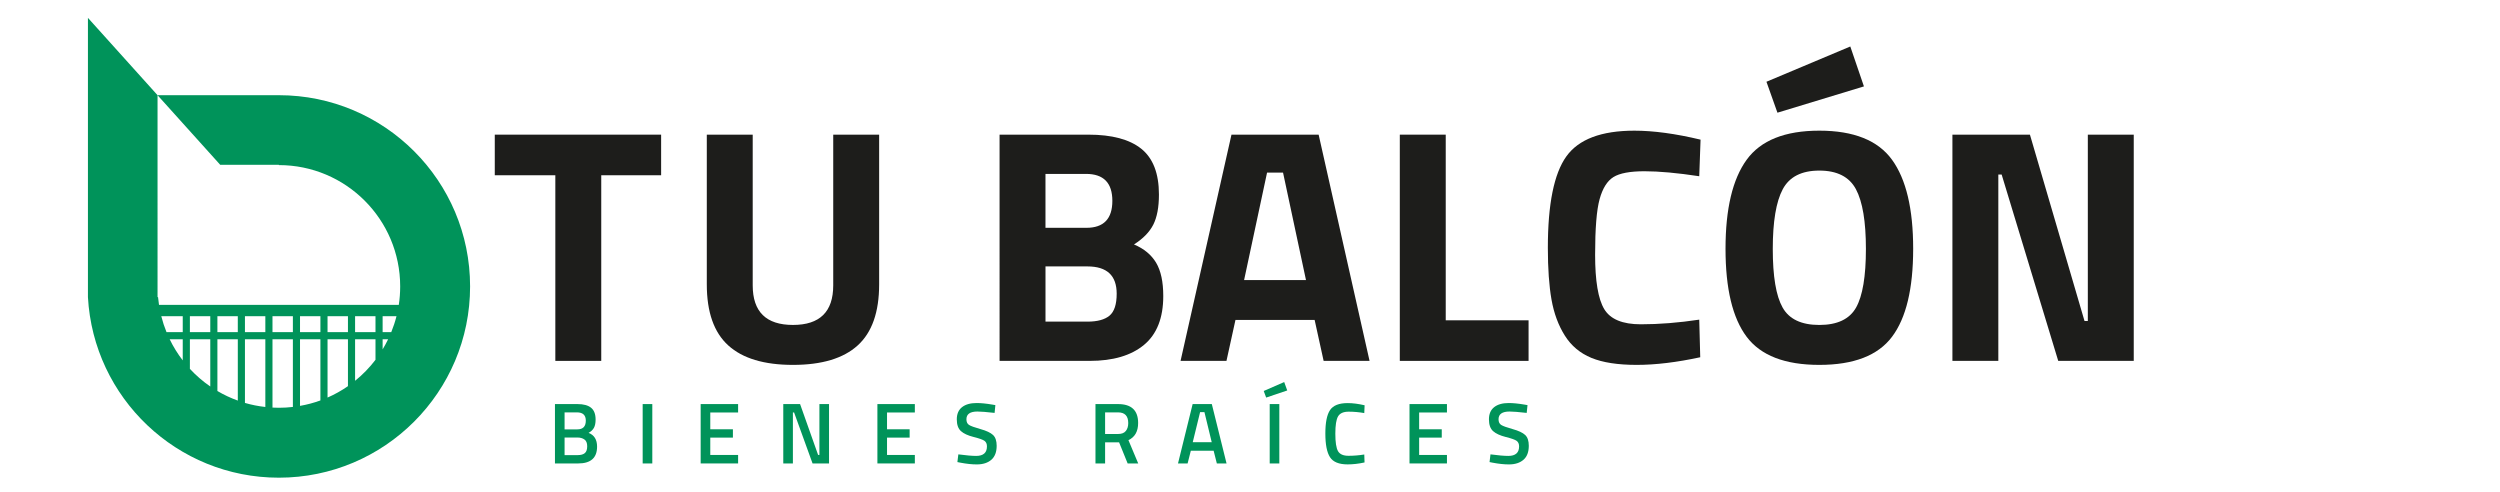
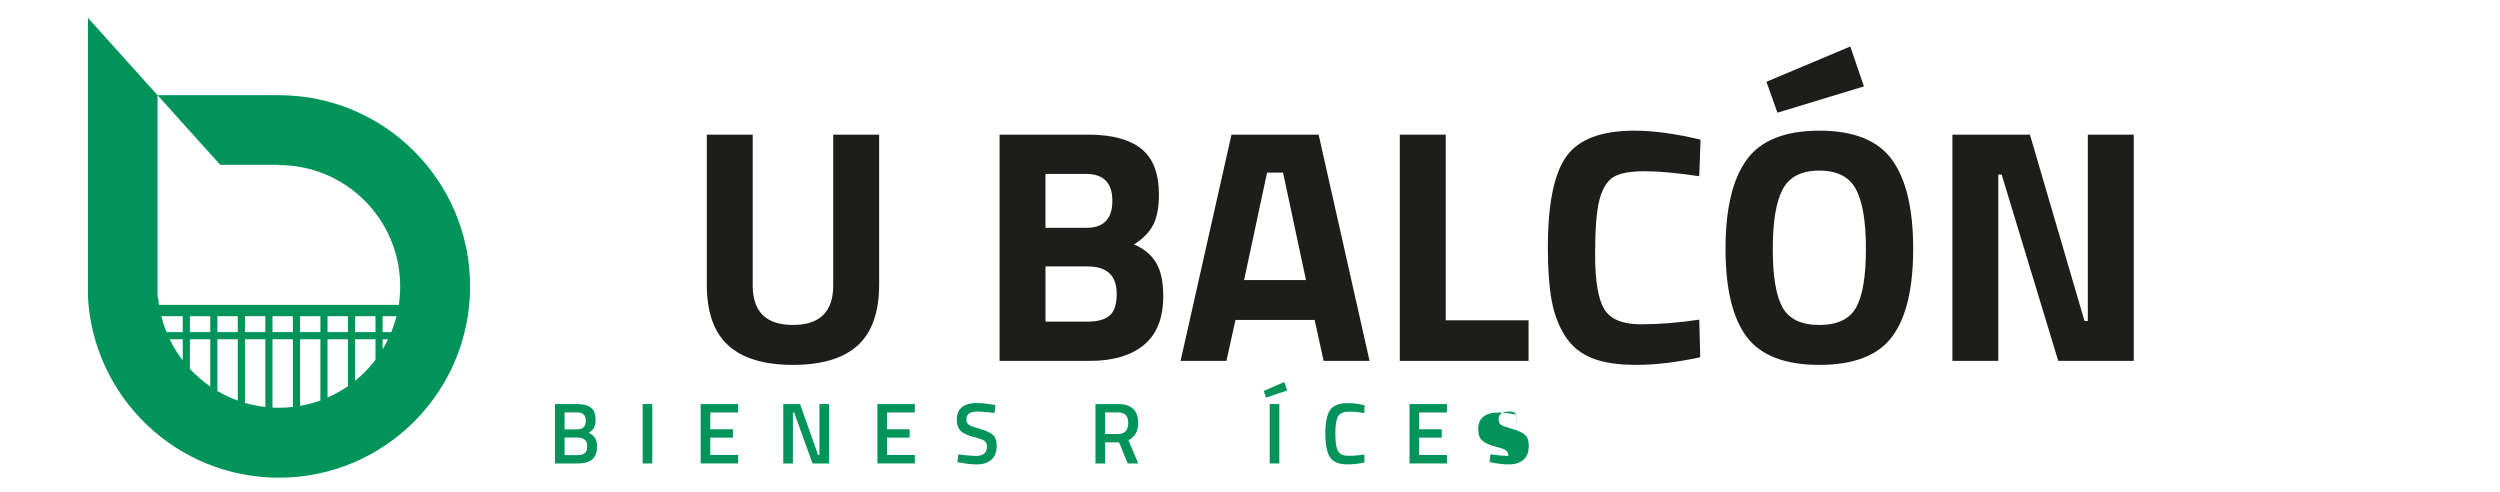
<svg xmlns="http://www.w3.org/2000/svg" id="Capa_1" x="0px" y="0px" width="178px" height="35px" viewBox="0 0 178 35" xml:space="preserve">
  <path fill="#00935A" d="M19.855,6.778h-8.638l4.462,4.956h4.176v0.021c4.771,0,8.638,3.868,8.638,8.639 c0,0.446-0.034,0.886-0.099,1.313H11.321c-0.028-0.182-0.052-0.365-0.068-0.551h-0.036V6.778L6.261,1.272v19.885h0 c0.396,7.165,6.33,12.854,13.594,12.854c7.521,0,13.616-6.097,13.616-13.616C33.472,12.874,27.376,6.778,19.855,6.778 M27.243,23.647v-1.135h0.988c-0.098,0.39-0.224,0.769-0.373,1.135H27.243z M27.634,24.156c-0.12,0.246-0.25,0.486-0.391,0.719 v-0.719H27.634z M15.479,22.513h1.452v1.135h-1.452V22.513z M14.972,23.647H13.52v-1.135h1.452V23.647z M16.932,24.156v4.366 c-0.508-0.183-0.994-0.411-1.453-0.682v-3.685H16.932z M17.44,24.156h1.452v4.821c-0.498-0.056-0.983-0.151-1.452-0.288V24.156z M17.44,22.513h1.452v1.135H17.44V22.513z M19.401,22.513h1.452v1.135h-1.452V22.513z M21.361,22.513h1.452v1.135h-1.452V22.513z M22.813,24.156v4.356c-0.467,0.17-0.952,0.299-1.452,0.387v-4.743H22.813z M23.321,24.156h1.453v3.338 c-0.454,0.315-0.94,0.588-1.453,0.813V24.156z M23.321,22.513h1.453v1.135h-1.453V22.513z M25.282,22.513h1.453v1.135h-1.453V22.513 z M13.011,22.513v1.135h-1.156c-0.149-0.366-0.273-0.745-0.372-1.135H13.011z M13.011,24.156v1.503 c-0.359-0.466-0.671-0.969-0.93-1.503H13.011z M13.52,26.262v-2.105h1.452v3.361C14.441,27.153,13.955,26.731,13.52,26.262 M19.401,29.02v-4.863h1.452v4.817c-0.327,0.038-0.659,0.059-0.997,0.059C19.703,29.032,19.552,29.028,19.401,29.02 M25.282,27.113 v-2.957h1.453v1.462C26.312,26.173,25.824,26.676,25.282,27.113" />
  <g>
    <path fill="#00935A" d="M39.513,28.77h1.604c0.432,0,0.755,0.088,0.969,0.263s0.321,0.453,0.321,0.836 c0,0.251-0.04,0.448-0.12,0.593c-0.08,0.144-0.207,0.263-0.38,0.358c0.403,0.155,0.605,0.482,0.605,0.98 c0,0.798-0.449,1.197-1.345,1.197h-1.654V28.77z M41.08,29.361h-0.882v1.21h0.907c0.403,0,0.605-0.207,0.605-0.623 C41.709,29.558,41.5,29.361,41.08,29.361 M41.117,31.151h-0.919v1.253h0.932c0.227,0,0.396-0.047,0.509-0.142 c0.114-0.095,0.17-0.257,0.17-0.487c0-0.229-0.066-0.393-0.198-0.484C41.479,31.198,41.314,31.151,41.117,31.151" />
    <rect x="45.758" y="28.77" fill="#00935A" width="0.686" height="4.228" />
    <polygon fill="#00935A" points="49.887,32.997 49.887,28.77 52.553,28.77 52.553,29.369 50.572,29.369 50.572,30.565 52.183,30.565 52.183,31.158 50.572,31.158 50.572,32.393 52.553,32.393 52.553,32.997 " />
    <polygon fill="#00935A" points="55.769,32.997 55.769,28.77 56.966,28.77 58.25,32.393 58.342,32.393 58.342,28.77 59.027,28.77 59.027,32.997 57.854,32.997 56.54,29.369 56.454,29.369 56.454,32.997 " />
    <polygon fill="#00935A" points="62.471,32.997 62.471,28.77 65.137,28.77 65.137,29.369 63.156,29.369 63.156,30.565 64.766,30.565 64.766,31.158 63.156,31.158 63.156,32.393 65.137,32.393 65.137,32.997 " />
    <path fill="#00935A" d="M69.592,29.301c-0.522,0-0.783,0.183-0.783,0.55c0,0.188,0.062,0.323,0.185,0.403s0.396,0.179,0.817,0.297 c0.421,0.117,0.719,0.257,0.892,0.419c0.173,0.163,0.26,0.419,0.26,0.769c0,0.444-0.127,0.777-0.38,0.997 c-0.253,0.219-0.598,0.33-1.034,0.33c-0.35,0-0.737-0.042-1.16-0.123l-0.223-0.044l0.068-0.549c0.555,0.073,0.979,0.11,1.271,0.11 c0.51,0,0.766-0.226,0.766-0.678c0-0.177-0.058-0.309-0.173-0.393s-0.374-0.177-0.777-0.277c-0.404-0.102-0.703-0.239-0.901-0.417 c-0.198-0.177-0.296-0.457-0.296-0.839c0-0.383,0.125-0.672,0.374-0.868c0.25-0.195,0.594-0.293,1.034-0.293 c0.316,0,0.691,0.037,1.123,0.111l0.215,0.037l-0.054,0.555C70.239,29.333,69.832,29.301,69.592,29.301" />
    <path fill="#00935A" d="M78.683,31.491v1.506h-0.685V28.77h1.605c0.955,0,1.432,0.449,1.432,1.346c0,0.601-0.23,1.008-0.691,1.222 l0.697,1.66h-0.752l-0.611-1.506H78.683z M80.331,30.122c0-0.507-0.243-0.761-0.728-0.761h-0.92v1.538h0.933 c0.247,0,0.428-0.071,0.542-0.214C80.273,30.544,80.331,30.356,80.331,30.122" />
-     <path fill="#00935A" d="M83.874,32.997l1.042-4.228h1.365l1.049,4.228h-0.691L86.41,32.09h-1.623l-0.229,0.907H83.874z M85.447,29.344l-0.524,2.142h1.352l-0.519-2.142H85.447z" />
    <path fill="#00935A" d="M89.977,27.838l1.458-0.636l0.216,0.599l-1.5,0.506L89.977,27.838z M90.403,28.77h0.685v4.228h-0.685V28.77 z" />
    <path fill="#00935A" d="M95.952,33.065c-0.618,0-1.036-0.171-1.256-0.513c-0.222-0.342-0.331-0.903-0.331-1.685 s0.111-1.338,0.334-1.67c0.222-0.331,0.639-0.497,1.253-0.497c0.366,0,0.769,0.053,1.208,0.155l-0.023,0.555 c-0.371-0.065-0.74-0.099-1.111-0.099c-0.37,0-0.621,0.11-0.753,0.331c-0.132,0.22-0.197,0.633-0.197,1.239 c0,0.607,0.064,1.021,0.191,1.241c0.127,0.22,0.376,0.33,0.747,0.33c0.37,0,0.744-0.031,1.123-0.092l0.018,0.566 C96.731,33.02,96.33,33.065,95.952,33.065" />
    <polygon fill="#00935A" points="100.357,32.997 100.357,28.77 103.023,28.77 103.023,29.369 101.043,29.369 101.043,30.565 102.653,30.565 102.653,31.158 101.043,31.158 101.043,32.393 103.023,32.393 103.023,32.997 " />
-     <path fill="#00935A" d="M107.48,29.301c-0.523,0-0.784,0.183-0.784,0.55c0,0.188,0.062,0.323,0.186,0.403s0.396,0.179,0.817,0.297 c0.422,0.117,0.719,0.257,0.893,0.419c0.172,0.163,0.258,0.419,0.258,0.769c0,0.444-0.126,0.777-0.38,0.997 c-0.253,0.219-0.597,0.33-1.033,0.33c-0.35,0-0.736-0.042-1.161-0.123l-0.221-0.044l0.067-0.549c0.556,0.073,0.979,0.11,1.272,0.11 c0.51,0,0.765-0.226,0.765-0.678c0-0.177-0.058-0.309-0.173-0.393s-0.375-0.177-0.779-0.277c-0.402-0.102-0.701-0.239-0.9-0.417 c-0.197-0.177-0.295-0.457-0.295-0.839c0-0.383,0.125-0.672,0.373-0.868c0.248-0.195,0.594-0.293,1.033-0.293 c0.316,0,0.691,0.037,1.123,0.111l0.217,0.037l-0.057,0.555C108.126,29.333,107.718,29.301,107.48,29.301" />
+     <path fill="#00935A" d="M107.48,29.301c-0.523,0-0.784,0.183-0.784,0.55c0,0.188,0.062,0.323,0.186,0.403s0.396,0.179,0.817,0.297 c0.422,0.117,0.719,0.257,0.893,0.419c0.172,0.163,0.258,0.419,0.258,0.769c0,0.444-0.126,0.777-0.38,0.997 c-0.253,0.219-0.597,0.33-1.033,0.33c-0.35,0-0.736-0.042-1.161-0.123l-0.221-0.044l0.067-0.549c0.556,0.073,0.979,0.11,1.272,0.11 c0-0.177-0.058-0.309-0.173-0.393s-0.375-0.177-0.779-0.277c-0.402-0.102-0.701-0.239-0.9-0.417 c-0.197-0.177-0.295-0.457-0.295-0.839c0-0.383,0.125-0.672,0.373-0.868c0.248-0.195,0.594-0.293,1.033-0.293 c0.316,0,0.691,0.037,1.123,0.111l0.217,0.037l-0.057,0.555C108.126,29.333,107.718,29.301,107.48,29.301" />
  </g>
  <g>
    <path fill="#1D1D1B" d="M53.593,20.318c0,1.88,0.955,2.818,2.866,2.818s2.867-0.938,2.867-2.818V9.587h3.269v10.661 c0,1.974-0.509,3.423-1.528,4.346c-1.019,0.925-2.555,1.386-4.608,1.386c-2.053,0-3.588-0.461-4.607-1.386 c-1.019-0.923-1.528-2.372-1.528-4.346V9.587h3.269V20.318z" />
    <path fill="#1D1D1B" d="M71.169,9.587h6.325c1.673,0,2.929,0.335,3.766,1.006c0.837,0.672,1.256,1.758,1.256,3.258 c0,0.9-0.134,1.614-0.402,2.144c-0.269,0.529-0.727,0.998-1.375,1.409c0.711,0.301,1.236,0.734,1.576,1.303 c0.339,0.569,0.509,1.358,0.509,2.369c0,1.563-0.458,2.725-1.374,3.482c-0.916,0.758-2.203,1.137-3.862,1.137h-6.419V9.587z M77.328,12.382h-2.89v3.838h2.914c1.231,0,1.848-0.641,1.848-1.919C79.2,13.021,78.575,12.382,77.328,12.382 M77.423,18.969 h-2.984V22.9h2.984c0.711,0,1.235-0.142,1.576-0.427c0.339-0.284,0.509-0.805,0.509-1.563 C79.508,19.616,78.813,18.969,77.423,18.969" />
    <path fill="#1D1D1B" d="M84.056,25.695l3.625-16.108h6.206l3.625,16.108h-3.27l-0.64-2.914h-5.638l-0.64,2.914H84.056z M90.215,12.288l-1.635,7.651h4.406l-1.634-7.651H90.215z" />
    <polygon fill="#1D1D1B" points="108.834,25.695 99.666,25.695 99.666,9.587 102.936,9.587 102.936,22.806 108.834,22.806 " />
    <path fill="#1D1D1B" d="M121.057,25.436c-1.674,0.362-3.183,0.544-4.525,0.544c-1.342,0-2.415-0.166-3.221-0.497 c-0.805-0.332-1.438-0.86-1.895-1.588c-0.458-0.726-0.774-1.578-0.948-2.558c-0.173-0.979-0.261-2.211-0.261-3.695 c0-3.111,0.438-5.279,1.315-6.503c0.876-1.224,2.491-1.835,4.843-1.835c1.359,0,2.931,0.212,4.715,0.639l-0.094,2.605 c-1.564-0.237-2.863-0.355-3.898-0.355c-1.033,0-1.771,0.139-2.213,0.415c-0.443,0.276-0.771,0.801-0.984,1.576 c-0.213,0.773-0.319,2.093-0.319,3.955c0,1.864,0.217,3.154,0.651,3.873c0.435,0.72,1.303,1.078,2.605,1.078 s2.689-0.11,4.158-0.331L121.057,25.436z" />
    <path fill="#1D1D1B" d="M134.713,23.978c-1.002,1.336-2.729,2.002-5.176,2.002c-2.448,0-4.173-0.666-5.176-2.002 c-1.003-1.334-1.504-3.423-1.504-6.266c0-2.842,0.501-4.954,1.504-6.336c1.003-1.382,2.728-2.073,5.176-2.073 c2.447,0,4.174,0.691,5.176,2.073c1.003,1.382,1.505,3.494,1.505,6.336C136.218,20.555,135.716,22.644,134.713,23.978 M125.771,5.821l5.97-2.511l0.971,2.842l-6.158,1.872L125.771,5.821z M126.92,21.894c0.465,0.829,1.338,1.243,2.617,1.243 s2.152-0.414,2.618-1.243c0.465-0.829,0.698-2.219,0.698-4.169s-0.236-3.367-0.711-4.253c-0.473-0.884-1.342-1.326-2.605-1.326 s-2.132,0.442-2.605,1.326c-0.474,0.886-0.711,2.303-0.711,4.253S126.453,21.064,126.92,21.894" />
    <polygon fill="#1D1D1B" points="139.012,25.695 139.012,9.587 144.531,9.587 148.417,22.853 148.653,22.853 148.653,9.587 151.923,9.587 151.923,25.695 146.546,25.695 142.518,12.429 142.281,12.429 142.281,25.695 " />
-     <polygon fill="#1D1D1B" points="35.228,12.478 35.228,9.587 47.072,9.587 47.072,12.478 42.809,12.478 42.809,25.695 39.54,25.695 39.54,12.478 " />
  </g>
</svg>